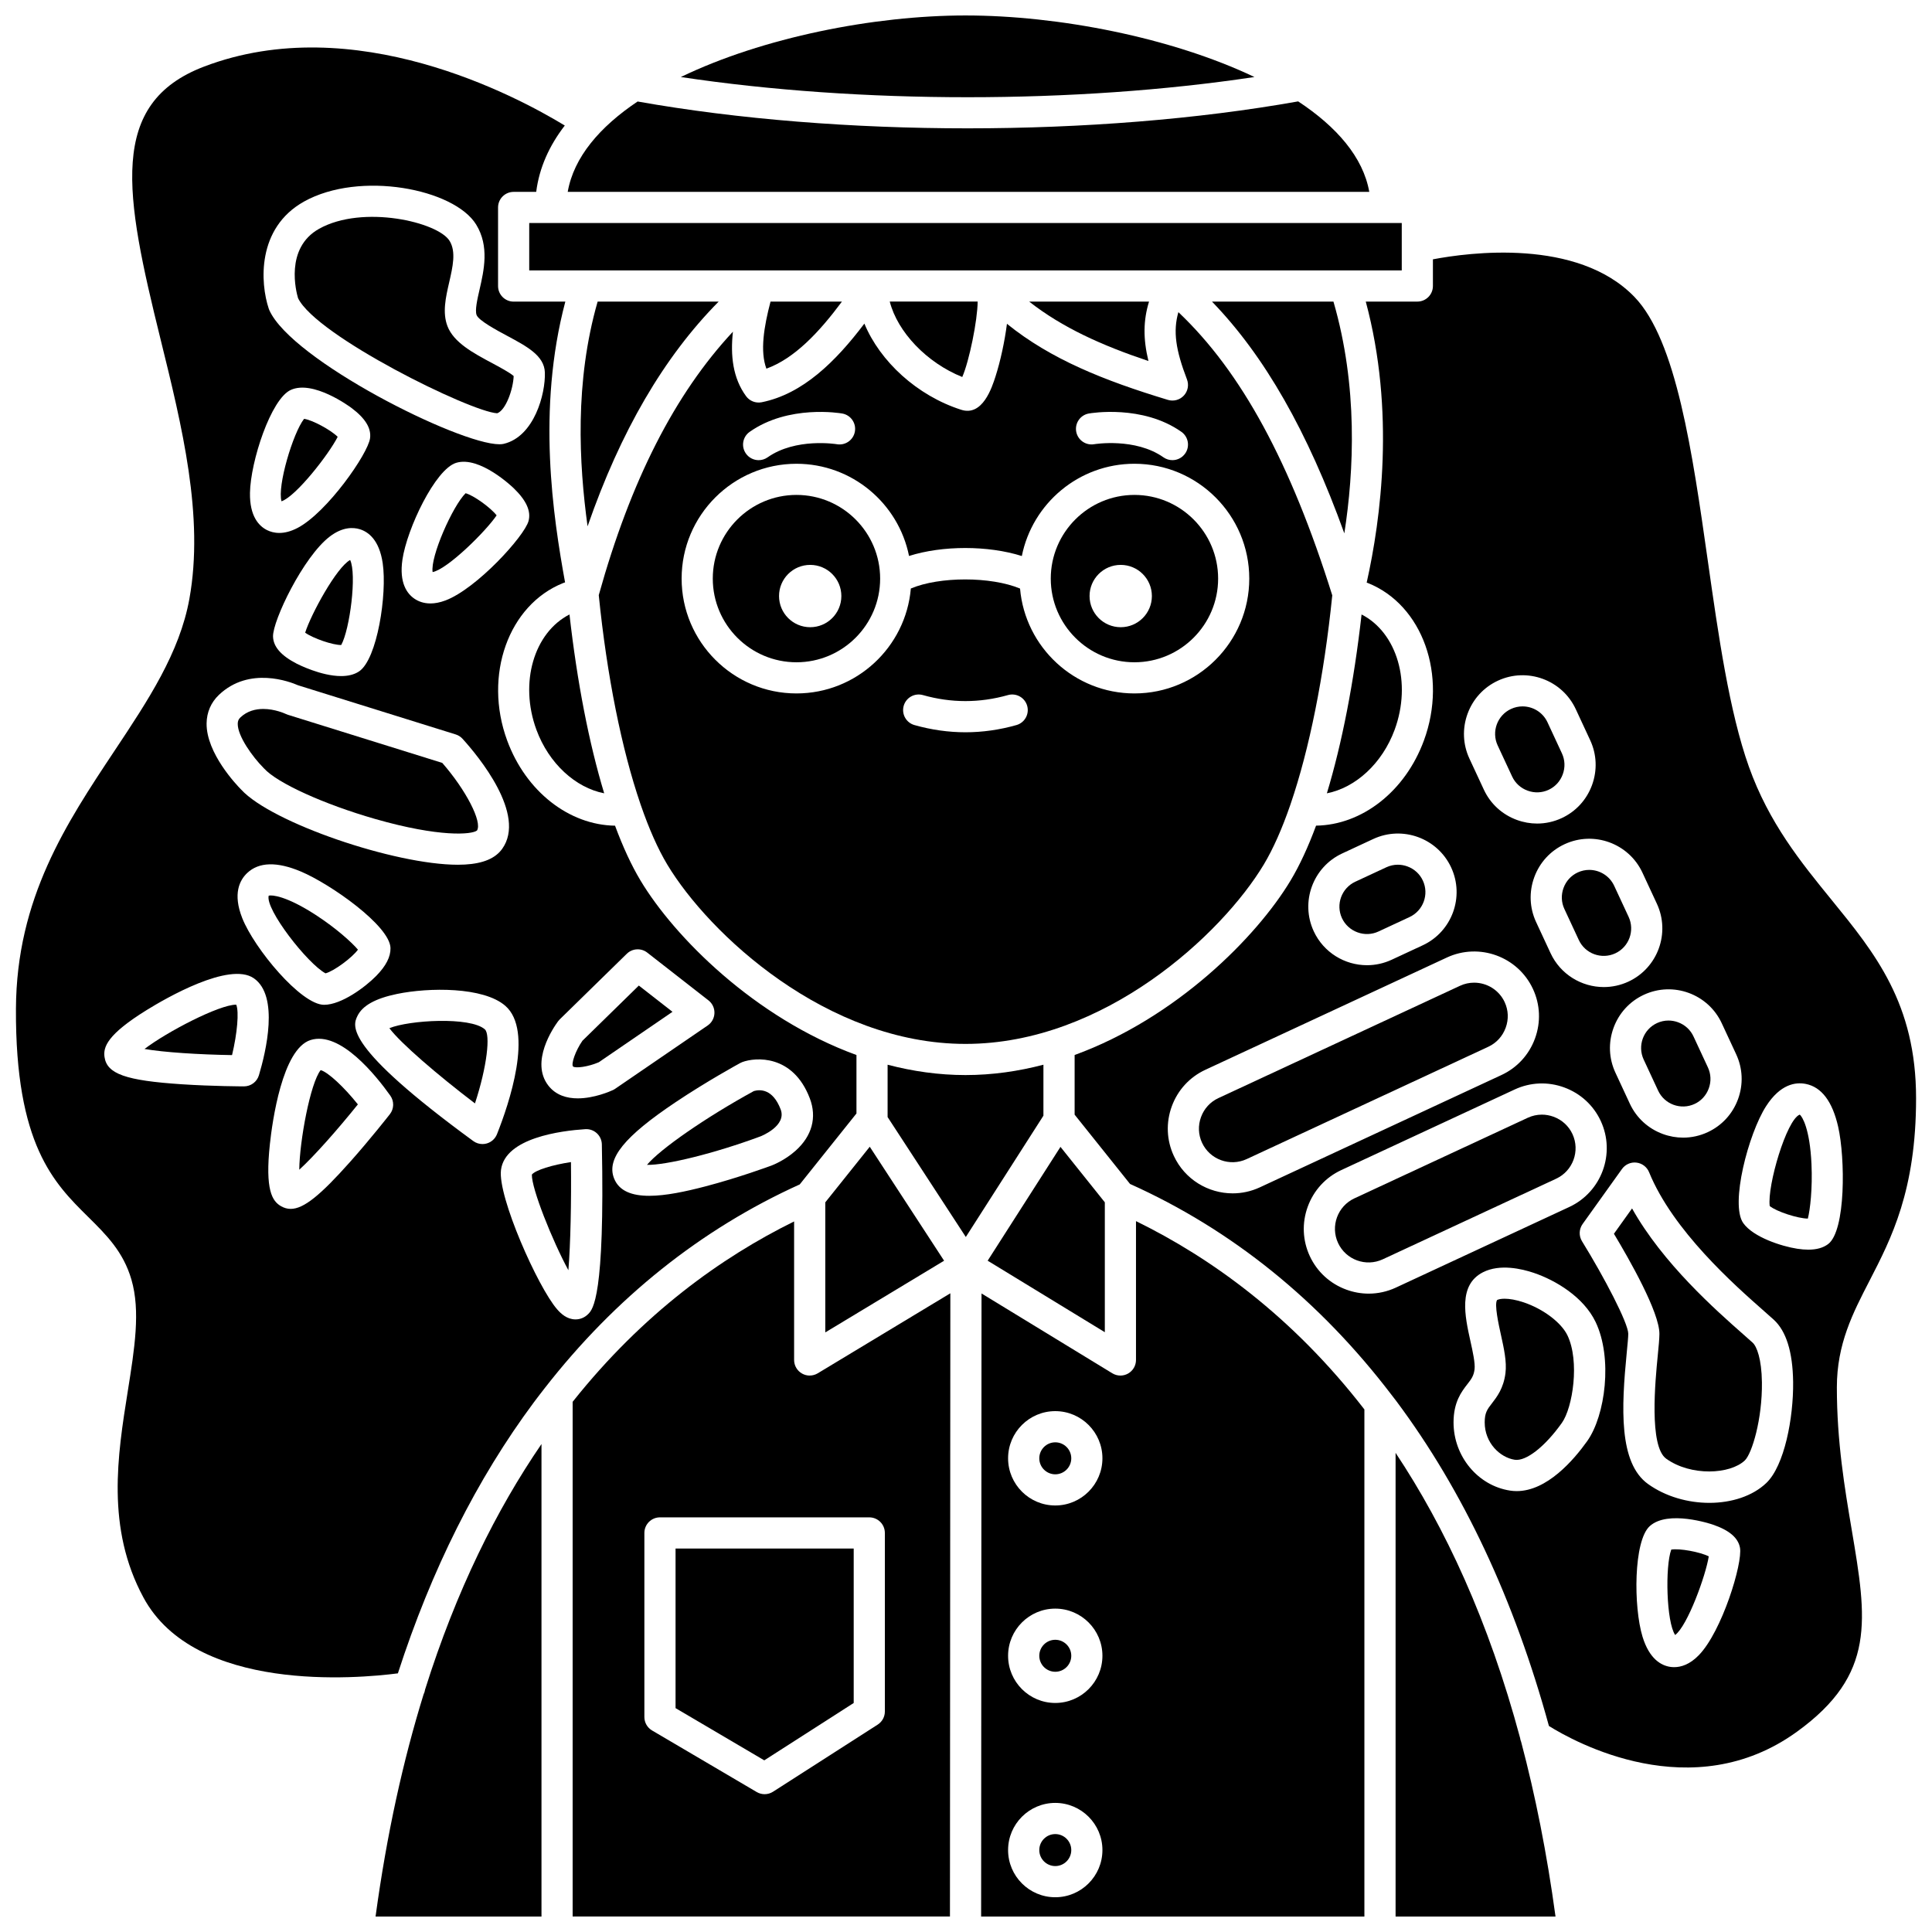
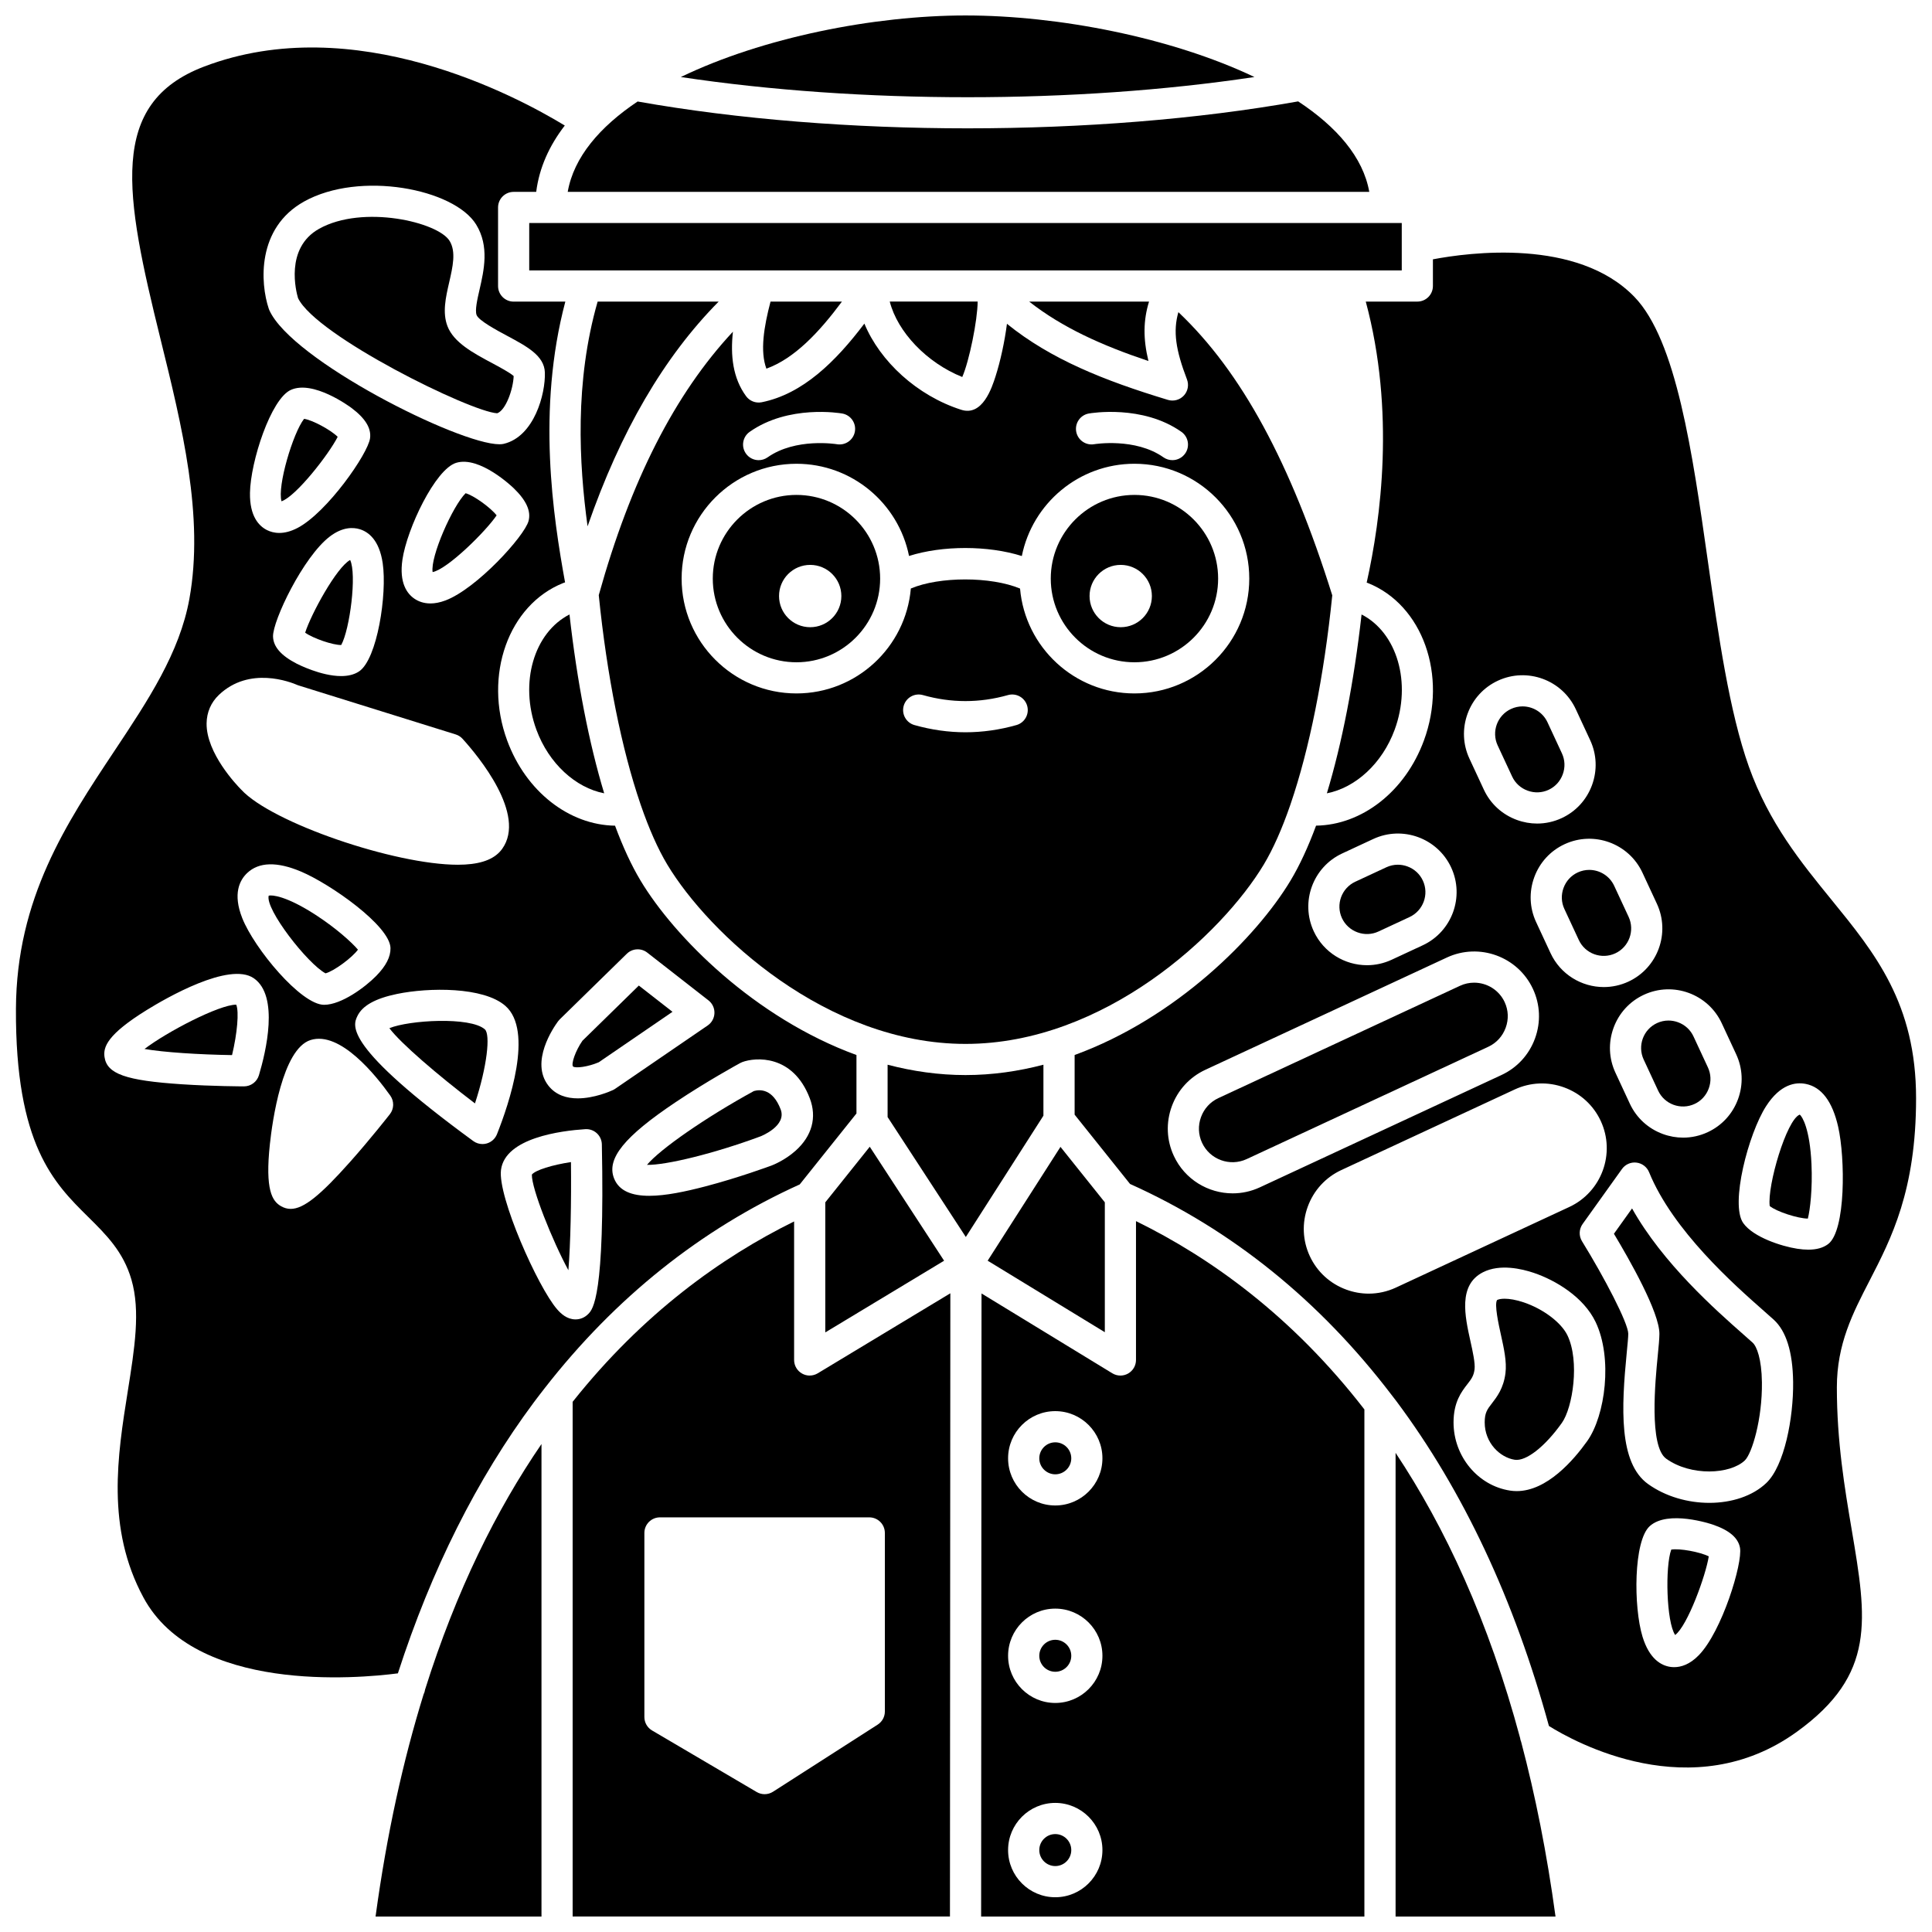
<svg xmlns="http://www.w3.org/2000/svg" width="800px" height="800px" version="1.1" viewBox="144 144 512 512">
  <defs>
    <clipPath id="g">
      <path d="m295 467h101v184.9h-101z" />
    </clipPath>
    <clipPath id="f">
      <path d="m148.09 156h222.91v433h-222.91z" />
    </clipPath>
    <clipPath id="e">
      <path d="m324 148.09h153v21.906h-153z" />
    </clipPath>
    <clipPath id="d">
      <path d="m243 526h45v125.9h-45z" />
    </clipPath>
    <clipPath id="c">
      <path d="m404 467h102v184.9h-102z" />
    </clipPath>
    <clipPath id="b">
      <path d="m513 529h44v122.9h-44z" />
    </clipPath>
    <clipPath id="a">
      <path d="m428 210h223.9v403h-223.9z" />
    </clipPath>
  </defs>
  <path d="m420.52 426.16c-6.633 1.738-13.539 2.742-20.648 2.742s-14.016-1.004-20.648-2.742v13.871l20.727 31.785 20.566-32.148z" />
  <path d="m233.49 259.76c-1.863-1.84-6.727-4.469-8.906-4.762-2.949 3.769-7.141 17.848-5.981 21.852 3.863-1.32 12.566-12.492 14.887-17.09z" />
  <path d="m215.21 381.36c-0.98 3.594 10.297 18.035 15.059 20.586 2.219-0.586 7.047-4.141 8.59-6.277-1.547-1.84-5.703-5.641-11.199-9.207-7.828-5.078-11.629-5.332-12.449-5.102z" />
-   <path d="m213.98 347.65c3.508 3.875 15.902 9.508 29.469 13.395 17.035 4.879 25.586 4.148 26.957 3.051 1.457-2.262-2.926-10.738-9.199-17.918l-40.934-12.762c-0.195-0.062-0.387-0.137-0.57-0.227-0.172-0.082-2.836-1.309-5.934-1.309-2.031 0-4.25 0.527-6.07 2.258-0.484 0.461-0.684 0.941-0.695 1.656-0.043 3.301 3.969 8.832 6.832 11.707 0.051 0.047 0.102 0.098 0.145 0.148z" />
  <path d="m267.39 274.71c-3.41 3.359-9.379 16.777-8.742 20.898 4-0.809 14.07-10.77 16.961-15.031-1.605-2.062-6.094-5.297-8.219-5.867z" />
  <path d="m224.87 311.67c2.133 1.512 7.352 3.305 9.559 3.262 2.301-4.199 4.156-18.766 2.363-22.531-3.594 1.926-10.375 14.359-11.922 19.27z" />
  <path d="m275.77 253.52c2.277-0.828 4.219-6.328 4.359-9.863-1.008-0.91-3.777-2.391-5.676-3.406-5.019-2.684-10.207-5.461-11.875-9.824-1.375-3.606-0.449-7.637 0.445-11.531 0.969-4.215 1.883-8.191 0.121-11.062-3.066-4.992-22.98-9.668-34.559-3.211-9.195 5.129-6.062 16.836-5.598 18.387 4.793 9.992 45.742 30.156 52.781 30.512z" />
  <path d="m295.85 426.62c0.637 0.551 3.996 0.105 6.828-1.109l19.539-13.371-8.918-6.957-14.941 14.617c-1.887 2.711-3.027 6.144-2.508 6.82z" />
-   <path d="m370.24 595.31v-40.934h-47.211v42.297l23.512 13.836z" />
  <g clip-path="url(#g)">
    <path d="m358.58 508.54c-0.699 0-1.398-0.176-2.031-0.535-1.297-0.73-2.102-2.106-2.102-3.598v-36.711c-19.191 9.453-40.051 24.348-58.691 47.801v136.4h99.992l0.105-165.16-35.141 21.203c-0.656 0.395-1.395 0.594-2.133 0.594zm19.918 41.703v47.32c0 1.406-0.715 2.715-1.902 3.477l-27.734 17.785c-0.68 0.434-1.453 0.652-2.231 0.652-0.723 0-1.445-0.191-2.094-0.57l-27.734-16.316c-1.262-0.742-2.035-2.098-2.035-3.559v-48.789c0-2.281 1.848-4.129 4.129-4.129h55.469c2.285 0 4.133 1.848 4.133 4.129z" />
  </g>
-   <path d="m228.98 427.59c-2.758 3.461-5.594 18.824-5.672 26.395 3.84-3.484 10.066-10.504 15.531-17.309-3.672-4.609-7.914-8.551-9.859-9.086z" />
  <path d="m362.71 497.1 31.484-18.996-19.699-30.207-11.785 14.738z" />
  <path d="m247.19 416.48c2.941 3.953 12.797 12.414 22.68 19.938 3.219-9.797 4.148-18.301 2.609-19.641-3.883-3.394-20.051-2.445-25.289-0.297z" />
  <g clip-path="url(#f)">
    <path d="m355.94 457.88 15.031-18.797v-15.492c-26.996-9.855-48.273-31.324-57.227-46.242-2.402-4.004-4.664-8.898-6.754-14.535-12.164-0.172-23.609-9.039-28.59-22.586-6.332-17.223 0.34-35.941 14.871-41.727 0.152-0.062 0.32-0.105 0.477-0.164-3.156-17.387-7.519-45.812 0.07-74.406h-13.699c-2.281 0-4.129-1.848-4.129-4.129v-20.824c0-2.281 1.848-4.129 4.129-4.129h5.981c0.805-6.398 3.473-12.262 7.574-17.582-12.91-7.852-55.816-30.75-95.555-15.637-25.59 9.73-21.074 33.781-11.586 72.215 5.703 23.109 11.602 47.008 7.656 68.855-2.586 14.309-10.945 26.883-19.793 40.195-12.797 19.246-26.031 39.152-26.172 68.426-0.172 36.07 10.086 46.219 19.141 55.172 4.789 4.734 9.309 9.207 11.465 16.617 2.422 8.32 0.848 18.18-0.973 29.598-2.707 16.988-5.781 36.246 4.156 54.645 13.684 25.344 56.719 21.492 67.43 20.102 8.895-27.492 20.938-51.527 36.055-71.855 0.883-1.188 1.785-2.344 2.688-3.508 0.051-0.078 0.109-0.145 0.164-0.215 18.699-23.996 41.414-42.145 67.59-53.996zm-15.234-32.414c3.461-1.301 13.43-2.113 17.895 9.594 1.934 5.07 0.59 10.012-3.789 13.918-2.82 2.516-5.988 3.766-6.34 3.898-0.387 0.145-8.773 3.246-17.648 5.559-5.137 1.34-10.414 2.469-14.766 2.469-4.488 0-7.992-1.203-9.332-4.629-2.043-5.207 2.695-11.062 16.344-20.203 8.293-5.551 16.758-10.176 17.113-10.367 0.168-0.09 0.344-0.168 0.523-0.238zm-48.824-10.797c0.133-0.184 0.281-0.352 0.441-0.512l17.785-17.398c1.477-1.445 3.797-1.578 5.426-0.305l16.215 12.652c1.039 0.809 1.629 2.066 1.586 3.383s-0.707 2.535-1.797 3.277l-24.516 16.777c-0.191 0.133-0.395 0.246-0.605 0.344-0.734 0.34-4.961 2.191-9.305 2.191-2.883 0-5.816-0.816-7.824-3.426-4.797-6.262 1.316-15.246 2.594-16.984zm-7.812-132.6c-1.086 4.019-13.75 17.949-22.035 21.062-1.508 0.566-2.824 0.789-3.965 0.789-1.859 0-3.242-0.586-4.191-1.223-1.977-1.316-4.141-4.191-3.231-10.391 1.203-8.191 8.695-23.957 14.242-25.652 6.234-1.906 14.902 6.391 15.266 6.742 3.336 3.234 4.617 6.07 3.914 8.672zm-59.5-84.656c14.762-8.234 39.793-3.391 45.621 6.102 3.531 5.75 2.066 12.121 0.891 17.238-0.59 2.566-1.258 5.477-0.777 6.734 0.566 1.48 5.438 4.086 8.055 5.488 5.305 2.84 9.883 5.289 10.035 9.727 0.191 5.644-2.809 16.992-10.902 18.918-0.324 0.078-0.711 0.113-1.152 0.113-10.793 0-55.141-22.328-60.98-35.57-0.051-0.113-0.098-0.23-0.137-0.352-2.269-6.754-3.234-21.383 9.348-28.398zm14.582 124.52c-1.344 0.895-3.012 1.234-4.762 1.234-5.324 0-11.457-3.129-11.797-3.305-4.125-2.133-6.164-4.481-6.238-7.176-0.117-4.16 8.008-21.145 15.051-26.508 3.371-2.566 6.176-2.469 7.938-1.93 2.269 0.695 5.172 2.824 6.078 9.023 1.195 8.188-1.445 25.441-6.269 28.66zm-18.086-74.602c5.938-2.688 15.602 4.422 16.008 4.727 3.723 2.769 5.356 5.418 4.992 8.09-0.559 4.125-11.328 19.57-19.141 23.723-1.895 1.004-3.531 1.363-4.902 1.363-1.34 0-2.426-0.34-3.238-0.742-2.129-1.055-4.644-3.621-4.539-9.887 0.137-8.281 5.535-24.879 10.82-27.273zm-19.051 80.82c8.066-7.672 18.91-3.453 20.965-2.547l41.781 13.027c0.703 0.219 1.332 0.621 1.828 1.168 4.113 4.535 17.031 20.047 10.492 29.16-1.809 2.523-5.039 3.883-9.875 4.156-0.598 0.035-1.227 0.051-1.871 0.051-16.785 0-49.332-11.137-57.402-19.895-1.242-1.254-9.277-9.672-9.184-17.57 0.039-2.945 1.168-5.555 3.266-7.551zm45.469 67.102c0.047 2.312-1.188 4.723-3.777 7.367-2.902 2.965-9.219 7.664-13.824 7.664-6.121 0-18.504-14.938-21.684-22.969-2.559-6.465-0.691-10.082 1.328-11.98 3.098-2.91 7.879-3.039 14.203-0.375 7.848 3.301 23.633 14.395 23.754 20.293zm-38.828 36.648c-0.25-0.008-8.242-0.016-16.484-0.559-14.859-0.98-19.836-2.742-20.477-7.238-0.375-2.629 0.723-5.957 11.191-12.438 5.016-3.106 21.887-12.887 28.367-8.422 6.789 4.68 3.211 19.543 1.359 25.719-0.527 1.742-2.133 2.938-3.957 2.938zm38.66 7.375c-0.207 0.266-5.109 6.535-10.562 12.66-7.844 8.812-12.266 12.43-15.723 12.43-0.906 0-1.746-0.25-2.566-0.719-2.305-1.32-4.258-4.231-2.941-16.469 0.629-5.863 3.269-25.188 10.777-27.559 7.863-2.484 17.395 9.473 21.129 14.727 1.055 1.484 1.012 3.492-0.113 4.93zm25.691 7.75c-0.375 0.109-0.762 0.16-1.145 0.16-0.867 0-1.723-0.273-2.438-0.797-34.48-25.215-31.934-30.559-30.711-33.125 1.312-2.75 4.746-4.668 10.5-5.859 8.422-1.742 22.891-1.922 28.703 3.148 7.578 6.613 0.977 26-2.215 34.027-0.473 1.188-1.469 2.09-2.695 2.445zm23.523 46.629h-0.047c-2.269-0.023-3.856-1.547-4.852-2.691-5.094-5.856-15.777-29.879-14.863-36.934 1.105-8.512 15.988-10.379 22.336-10.789 1.129-0.074 2.231 0.316 3.059 1.078 0.828 0.762 1.312 1.832 1.332 2.957 0.824 40.469-2.391 43.715-3.598 44.938-0.91 0.934-2.106 1.441-3.367 1.441z" />
  </g>
  <path d="m284.95 455.27c-0.102 3.695 5.422 17.5 9.676 25.352 0.574-6.898 0.797-18.066 0.684-28.66-4.941 0.746-9.379 2.109-10.359 3.309z" />
  <path d="m206.56 410.25c-4.473 0-18.262 7.164-24.266 11.738 5.109 0.891 14.473 1.492 23.199 1.625 1.379-5.727 1.887-11.496 1.113-13.359-0.012-0.004-0.031-0.004-0.047-0.004z" />
  <path d="m355.07 319.51c12.227 0 22.176-9.949 22.176-22.176 0-12.227-9.949-22.176-22.176-22.176-12.227 0-22.176 9.949-22.176 22.176 0.004 12.227 9.949 22.176 22.176 22.176zm3.641-25.809c4.562 0 8.258 3.699 8.258 8.258 0 4.562-3.699 8.258-8.258 8.258-4.562 0-8.258-3.699-8.258-8.258-0.004-4.562 3.695-8.258 8.258-8.258z" />
  <path d="m313.83 357.38c2.156 6.25 4.508 11.57 6.992 15.715 11.031 18.383 42.246 47.551 79.051 47.551s68.02-29.164 79.051-47.551c2.484-4.144 4.836-9.465 6.996-15.719 0.031-0.109 0.07-0.215 0.109-0.32 4.945-14.441 8.859-33.816 11.035-55.285-11.039-35.191-24.09-59.254-40.781-75.047-1.457 5.074-0.707 10.027 2.277 17.824 0.562 1.473 0.238 3.137-0.836 4.289-1.074 1.152-2.711 1.594-4.219 1.137-16.926-5.129-31.016-10.754-42.652-20.16-0.605 4.688-1.742 9.945-3.035 13.957-0.938 2.91-3.422 10.641-9.086 8.824-11.723-3.75-21.531-12.848-25.664-22.836-7.644 10.105-16.336 18.648-27.203 20.84-1.582 0.316-3.199-0.309-4.148-1.609-3.508-4.793-4.18-10.738-3.484-17.086-15.418 16.512-27.105 39.504-35.555 69.816 2.172 21.484 6.094 40.875 11.039 55.328 0.043 0.109 0.082 0.219 0.113 0.332zm99.539-21.23c-4.477 1.27-9.023 1.91-13.516 1.91-4.492 0-9.039-0.645-13.516-1.91-2.195-0.621-3.469-2.902-2.848-5.098 0.621-2.195 2.902-3.469 5.098-2.848 7.488 2.121 15.039 2.121 22.527 0 2.195-0.621 4.477 0.652 5.098 2.848 0.625 2.191-0.652 4.477-2.844 5.098zm19.18-82.566c0.574-0.102 14.227-2.402 24.531 4.856 1.863 1.312 2.312 3.891 0.996 5.754-0.805 1.141-2.082 1.754-3.379 1.754-0.82 0-1.652-0.246-2.375-0.754-7.461-5.254-18.242-3.492-18.352-3.473-2.242 0.387-4.379-1.121-4.769-3.363-0.387-2.238 1.105-4.379 3.348-4.773zm-89.879 4.859c10.305-7.258 23.957-4.957 24.531-4.856 2.246 0.395 3.746 2.539 3.352 4.785-0.395 2.242-2.531 3.738-4.773 3.352-0.172-0.027-10.914-1.766-18.352 3.473-0.723 0.508-1.551 0.754-2.375 0.754-1.297 0-2.574-0.609-3.379-1.754-1.316-1.863-0.871-4.441 0.996-5.754zm12.398 8.461c14.727 0 27.043 10.516 29.836 24.434 8.875-2.816 20.953-2.812 29.891 0.016 2.789-13.926 15.105-24.453 29.84-24.453 16.781 0 30.434 13.652 30.434 30.434s-13.652 30.434-30.434 30.434c-15.891 0-28.969-12.246-30.312-27.793-7.723-3.219-21.332-3.227-28.941-0.016-1.336 15.559-14.418 27.809-30.312 27.809-16.781 0-30.434-13.652-30.434-30.434 0-16.777 13.652-30.43 30.434-30.43z" />
  <path d="m367.12 223.93h-18.922c-1.758 6.684-2.809 13.148-1.098 17.77 7.445-2.688 14-9.668 20.02-17.77z" />
  <path d="m444.64 319.51c12.227 0 22.176-9.949 22.176-22.176 0-12.227-9.949-22.176-22.176-22.176s-22.176 9.949-22.176 22.176c0 12.227 9.945 22.176 22.176 22.176zm-3.637-25.809c4.562 0 8.258 3.699 8.258 8.258 0 4.562-3.699 8.258-8.258 8.258-4.562 0-8.258-3.699-8.258-8.258-0.004-4.562 3.695-8.258 8.258-8.258z" />
  <path d="m399.01 243.91c1.855-4.234 4.047-15.047 4.078-19.992h-23.293c2.059 8.051 9.75 16.188 19.215 19.992z" />
  <path d="m286.15 337.38c3.293 8.957 10.371 15.379 17.965 16.855-4-13.211-7.168-29.41-9.195-47.395-9.398 4.805-13.348 18.086-8.77 30.539z" />
  <path d="m302.38 223.93c-6.113 21.25-4.949 42.891-2.668 59.551 8.75-25.207 20.215-44.863 34.738-59.551z" />
  <g clip-path="url(#e)">
    <path d="m476.44 164.41c-22.008-10.477-51.953-16.312-76.566-16.312-24.254 0-53.762 5.836-75.449 16.316 47.398 7.137 104.6 7.137 152.02-0.004z" />
  </g>
  <path d="m284.25 203.1h231.23v12.562h-231.23z" />
-   <path d="m416.75 223.93c8.805 6.91 19.293 11.625 31.598 15.746-1.43-5.898-1.375-10.789 0.156-15.746z" />
+   <path d="m416.75 223.93c8.805 6.91 19.293 11.625 31.598 15.746-1.43-5.898-1.375-10.789 0.156-15.746" />
  <path d="m488.03 170.87c-26.719 4.758-57.172 7.141-87.625 7.141-30.395 0-60.766-2.375-87.434-7.113-10.02 6.711-16.914 14.758-18.52 23.941h212.42c-1.633-9.195-8.652-17.25-18.844-23.969z" />
  <g clip-path="url(#d)">
    <path d="m256.25 593.04c-5.391 17.402-9.742 36.93-12.723 58.867h43.973v-125.22c-11.906 17.375-22.57 38.75-30.844 65.047-0.066 0.461-0.199 0.898-0.406 1.305z" />
  </g>
-   <path d="m497.38 223.93h-32.188c13.918 14.379 25.309 34.328 35.07 61.418 2.57-16.52 3.637-38.977-2.883-61.418z" />
  <path d="m513.6 337.38c4.578-12.449 0.629-25.73-8.77-30.539-2.027 17.984-5.195 34.184-9.195 47.395 7.594-1.48 14.672-7.898 17.965-16.855z" />
  <path d="m315.46 452.7c5.031 0.113 17.863-3.016 30.102-7.559 0.238-0.094 6.981-2.797 5.32-7.144-2.102-5.5-5.496-5.316-7.094-4.859-12.844 7.031-24.875 15.41-28.328 19.562z" />
  <path d="m503.75 391.08c1.832 0.672 3.809 0.59 5.559-0.223l8.23-3.828c3.641-1.691 5.227-6.027 3.531-9.668-0.816-1.754-2.273-3.086-4.109-3.754-0.824-0.301-1.676-0.449-2.523-0.449-1.039 0-2.07 0.227-3.039 0.676l-8.23 3.828c-3.641 1.691-5.227 6.027-3.531 9.668 0.82 1.746 2.281 3.078 4.113 3.75z" />
  <path d="m605.98 497.61c-7.238-6.383-21.305-18.785-29.469-33.363l-4.805 6.715c4.094 6.805 12.098 20.852 12.055 26.559-0.012 1.328-0.199 3.266-0.441 5.723-0.645 6.574-2.359 24.043 2.246 27.332 6.555 4.688 16.934 4.164 20.832 0.449 1.887-1.801 4.656-10.973 4.527-20.707-0.078-6.176-1.367-9.508-2.445-10.484-0.699-0.637-1.543-1.383-2.5-2.223z" />
  <path d="m579.59 424.79 3.828 8.234c1.691 3.641 6.027 5.223 9.668 3.531 1.754-0.816 3.086-2.273 3.754-4.109 0.672-1.836 0.59-3.809-0.223-5.559l-3.828-8.23c-0.816-1.754-2.273-3.086-4.109-3.754-0.824-0.301-1.676-0.449-2.523-0.449-1.039 0-2.07 0.227-3.039 0.676-3.633 1.684-5.219 6.019-3.527 9.66z" />
  <path d="m547.8 489.14c-2.039-0.688-3.777-0.965-5.07-0.965-0.887 0-1.566 0.129-1.984 0.344-0.777 1.113 0.418 6.516 0.992 9.113 0.824 3.723 1.602 7.238 1.227 10.258-0.504 4.023-2.281 6.32-3.578 7.996-1.242 1.602-1.926 2.484-1.926 5.066 0 5.43 4.051 9.297 7.965 9.902 2.992 0.453 8-3.461 12.48-9.762 2.906-4.086 4.766-16.363 1.488-23.199-1.637-3.402-6.406-7.004-11.594-8.754z" />
  <g clip-path="url(#c)">
    <path d="m445.05 467.61v36.801c0 1.492-0.805 2.871-2.109 3.602-0.629 0.352-1.324 0.527-2.019 0.527-0.746 0-1.492-0.203-2.152-0.605l-34.656-21.152-0.105 165.12h101.57v-134.39c-19.109-24.703-40.703-40.195-60.531-49.902zm-21.395 179.18c-6.891 0-12.5-5.606-12.5-12.5 0-6.891 5.606-12.5 12.5-12.5 6.891 0 12.5 5.606 12.5 12.5-0.004 6.894-5.609 12.5-12.5 12.5zm0-51.488c-6.891 0-12.5-5.606-12.5-12.5 0-6.891 5.606-12.5 12.5-12.5 6.891 0 12.5 5.606 12.5 12.5-0.004 6.894-5.609 12.5-12.5 12.5zm0-52.336c-6.891 0-12.5-5.606-12.5-12.5 0-6.891 5.606-12.5 12.5-12.5 6.891 0 12.5 5.606 12.5 12.5-0.004 6.894-5.609 12.5-12.5 12.5z" />
  </g>
  <g clip-path="url(#b)">
    <path d="m546.84 604.57c-8.34-31.043-19.863-55.805-32.996-75.551v122.88h42.383c-2.281-16.793-5.367-32.18-9.102-46.277-0.145-0.336-0.234-0.688-0.285-1.051z" />
  </g>
  <path d="m542.75 409.57c-1.508-3.242-4.731-5.152-8.094-5.152-1.254 0-2.531 0.266-3.742 0.828l-64.035 29.766c-2.144 0.996-3.777 2.781-4.598 5.027-0.82 2.246-0.723 4.664 0.273 6.805 2.07 4.457 7.379 6.394 11.832 4.324l64.035-29.766c2.144-0.996 3.777-2.781 4.598-5.027 0.828-2.242 0.73-4.66-0.27-6.805z" />
  <path d="m544.73 349.78c0.816 1.754 2.273 3.086 4.106 3.754 1.832 0.668 3.809 0.59 5.559-0.223 1.754-0.816 3.086-2.273 3.754-4.106 0.672-1.836 0.59-3.809-0.223-5.559l-3.824-8.234c-1.23-2.648-3.867-4.211-6.613-4.211-1.027 0-2.066 0.219-3.059 0.68-3.641 1.691-5.223 6.027-3.531 9.668z" />
-   <path d="m560.72 444.54c-0.996-2.144-2.781-3.777-5.027-4.598-1.008-0.367-2.051-0.551-3.086-0.551-1.273 0-2.539 0.277-3.719 0.824l-45.961 21.363c-4.453 2.07-6.394 7.379-4.324 11.832 2.07 4.453 7.379 6.394 11.832 4.324l45.961-21.363c4.453-2.066 6.394-7.375 4.324-11.832z" />
  <path d="m558.35 379.32c-0.672 1.836-0.59 3.809 0.223 5.559l3.828 8.234c1.691 3.641 6.027 5.223 9.668 3.531 3.641-1.691 5.223-6.027 3.531-9.668l-3.828-8.234c-1.23-2.648-3.867-4.211-6.609-4.211-1.027 0-2.066 0.219-3.059 0.68-1.75 0.816-3.086 2.273-3.754 4.109z" />
  <path d="m620.96 439.38c-3.496 1.293-8.664 18.875-7.965 24.23 1.77 1.465 7.473 3.316 10.105 3.328 0.594-2.328 1.262-7.922 0.961-14.465-0.426-9.32-2.434-12.562-3.102-13.094z" />
  <path d="m423.66 578.56c-2.34 0-4.238 1.902-4.238 4.238 0 2.34 1.902 4.238 4.238 4.238 2.34 0 4.238-1.902 4.238-4.238s-1.902-4.238-4.238-4.238z" />
  <path d="m423.66 630.05c-2.34 0-4.238 1.902-4.238 4.238 0 2.34 1.902 4.238 4.238 4.238 2.34 0 4.238-1.902 4.238-4.238 0-2.336-1.902-4.238-4.238-4.238z" />
  <g clip-path="url(#a)">
    <path d="m651.78 435.06c0-25.09-10.875-38.441-22.387-52.578-8.16-10.023-16.602-20.387-21.922-35.305-5.195-14.578-8.078-34.844-10.867-54.445-4.098-28.789-8.332-58.559-19.48-70.07-15.141-15.633-43.934-11.738-53.387-9.938v7.07c0 2.281-1.848 4.129-4.129 4.129h-13.664c7.812 29.035 4.019 57.598 0.242 74.473 0.094 0.035 0.203 0.062 0.297 0.102 14.535 5.785 21.207 24.504 14.875 41.727-4.981 13.547-16.422 22.402-28.586 22.578-2.09 5.637-4.352 10.535-6.758 14.543-8.953 14.918-30.23 36.387-57.227 46.242v15.805l14.688 18.367c26.969 12.109 50.273 30.926 69.336 55.945 0.141 0.16 0.273 0.32 0.387 0.5 0.285 0.379 0.582 0.742 0.863 1.125 17.723 23.746 31.238 52.57 40.422 86.074 6.598 4.125 37.938 21.652 65.754 1.504 20.961-15.184 18.52-29.641 14.473-53.598-1.836-10.883-3.922-23.219-3.922-37.633 0-11.504 4.211-19.664 8.672-28.301 5.769-11.199 12.32-23.887 12.32-48.316zm-51.5-19.891 3.828 8.23c1.742 3.75 1.918 7.969 0.492 11.875-1.426 3.906-4.281 7.019-8.031 8.762-2.074 0.965-4.289 1.449-6.516 1.449-1.805 0-3.613-0.316-5.363-0.957-3.906-1.43-7.019-4.281-8.762-8.031l-3.828-8.234c-1.742-3.75-1.918-7.969-0.492-11.875s4.281-7.019 8.031-8.762c7.773-3.609 17.027-0.227 20.641 7.543zm-21.016-39.902 3.828 8.234c3.609 7.769 0.227 17.027-7.539 20.637-2.113 0.98-4.336 1.445-6.527 1.445-5.863 0-11.484-3.332-14.113-8.988l-3.828-8.234c-1.742-3.75-1.918-7.969-0.492-11.875 1.426-3.906 4.281-7.019 8.031-8.762 7.769-3.609 17.027-0.227 20.641 7.543zm-46.344-42.113c1.426-3.906 4.281-7.019 8.031-8.762 7.769-3.609 17.027-0.227 20.641 7.539l3.824 8.234c1.742 3.75 1.918 7.969 0.492 11.875s-4.281 7.019-8.031 8.762c-2.074 0.965-4.289 1.449-6.516 1.449-1.805 0-3.613-0.316-5.363-0.957-3.906-1.426-7.019-4.281-8.762-8.031l-3.828-8.23c-1.742-3.754-1.914-7.973-0.488-11.879zm-33.219 37.016 8.23-3.828c7.766-3.609 17.027-0.227 20.641 7.539 3.609 7.769 0.227 17.027-7.543 20.637l-8.23 3.828c-2.113 0.98-4.336 1.445-6.527 1.445-5.863 0-11.484-3.332-14.113-8.988-3.609-7.766-0.227-17.023 7.543-20.633zm-29.031 90.082c-6.477 0-12.691-3.68-15.594-9.93-1.926-4.144-2.121-8.805-0.543-13.121 1.578-4.316 4.731-7.754 8.875-9.684l64.035-29.766c8.586-3.988 18.816-0.25 22.805 8.332 1.926 4.144 2.121 8.805 0.543 13.121-1.578 4.316-4.731 7.754-8.875 9.684l-64.035 29.766c-2.336 1.086-4.793 1.598-7.211 1.598zm43.25 24.977c-2.289 1.062-4.738 1.598-7.195 1.598-1.992 0-3.996-0.352-5.926-1.059-4.316-1.578-7.754-4.731-9.684-8.875-1.926-4.144-2.121-8.805-0.543-13.121 1.578-4.316 4.731-7.754 8.875-9.684l45.961-21.363c4.144-1.926 8.809-2.121 13.121-0.543 4.316 1.578 7.754 4.731 9.684 8.875 3.988 8.586 0.25 18.812-8.332 22.805zm50.719 40.66c-3.637 5.109-10.695 13.27-18.699 13.27-0.586 0-1.176-0.043-1.77-0.137-8.531-1.316-14.965-9.082-14.965-18.066 0-5.406 2.113-8.133 3.656-10.125 1.055-1.359 1.691-2.18 1.914-3.961 0.199-1.605-0.488-4.711-1.094-7.449-1.469-6.629-3.293-14.875 3.312-18.254 4.504-2.301 10.363-0.895 13.457 0.148 5.856 1.977 13.238 6.43 16.395 13.012 4.586 9.578 2.582 24.828-2.207 31.562zm29.566 56.754c-2.438 2.516-4.766 3.172-6.527 3.172-0.371 0-0.715-0.027-1.031-0.074-2.352-0.348-5.535-2.016-7.363-8.008-2.414-7.918-2.387-25.371 1.902-29.277 4.82-4.391 16.203-0.594 16.684-0.434 4.394 1.492 6.766 3.508 7.246 6.16 0.738 4.098-4.754 22.109-10.91 28.461zm17.898-45.641c-3.68 3.512-9.27 5.273-15.113 5.273-5.664 0-11.574-1.656-16.223-4.981-7.828-5.598-7.086-20.289-5.66-34.855 0.211-2.16 0.395-4.023 0.402-4.981-0.027-2.836-6.359-14.961-12.254-24.504-0.875-1.418-0.816-3.219 0.152-4.574l10.43-14.578c0.875-1.223 2.344-1.879 3.84-1.699 1.492 0.176 2.773 1.148 3.344 2.539 6.34 15.535 22.609 29.879 30.43 36.773 0.988 0.871 1.859 1.641 2.586 2.297 3.32 3.008 5.055 8.559 5.16 16.5 0.117 9.59-2.324 22.238-7.094 26.789zm16.359-63.297c-1.312 0.98-3.035 1.469-5.231 1.469-0.906 0-1.891-0.082-2.961-0.246-4.098-0.633-11.598-3.031-14.277-6.777-3.562-4.977 1.367-23.742 6.043-31.004 3.766-5.844 7.789-6.434 10.512-5.894 4.172 0.824 7.055 4.633 8.578 11.324 1.891 8.301 2.062 27.594-2.664 31.129z" />
  </g>
  <path d="m436.79 497.05v-34.422l-11.754-14.695-19.297 30.164z" />
  <path d="m423.66 526.23c-2.34 0-4.238 1.902-4.238 4.238 0 2.34 1.902 4.238 4.238 4.238 2.34 0 4.238-1.902 4.238-4.238 0-2.34-1.902-4.238-4.238-4.238z" />
  <path d="m586.9 554.66c-1.648 4.496-1.301 19.176 1.035 22.633 3.269-2.441 8.113-15.75 8.906-20.84-2.34-1.176-7.773-2.176-9.941-1.793z" />
</svg>